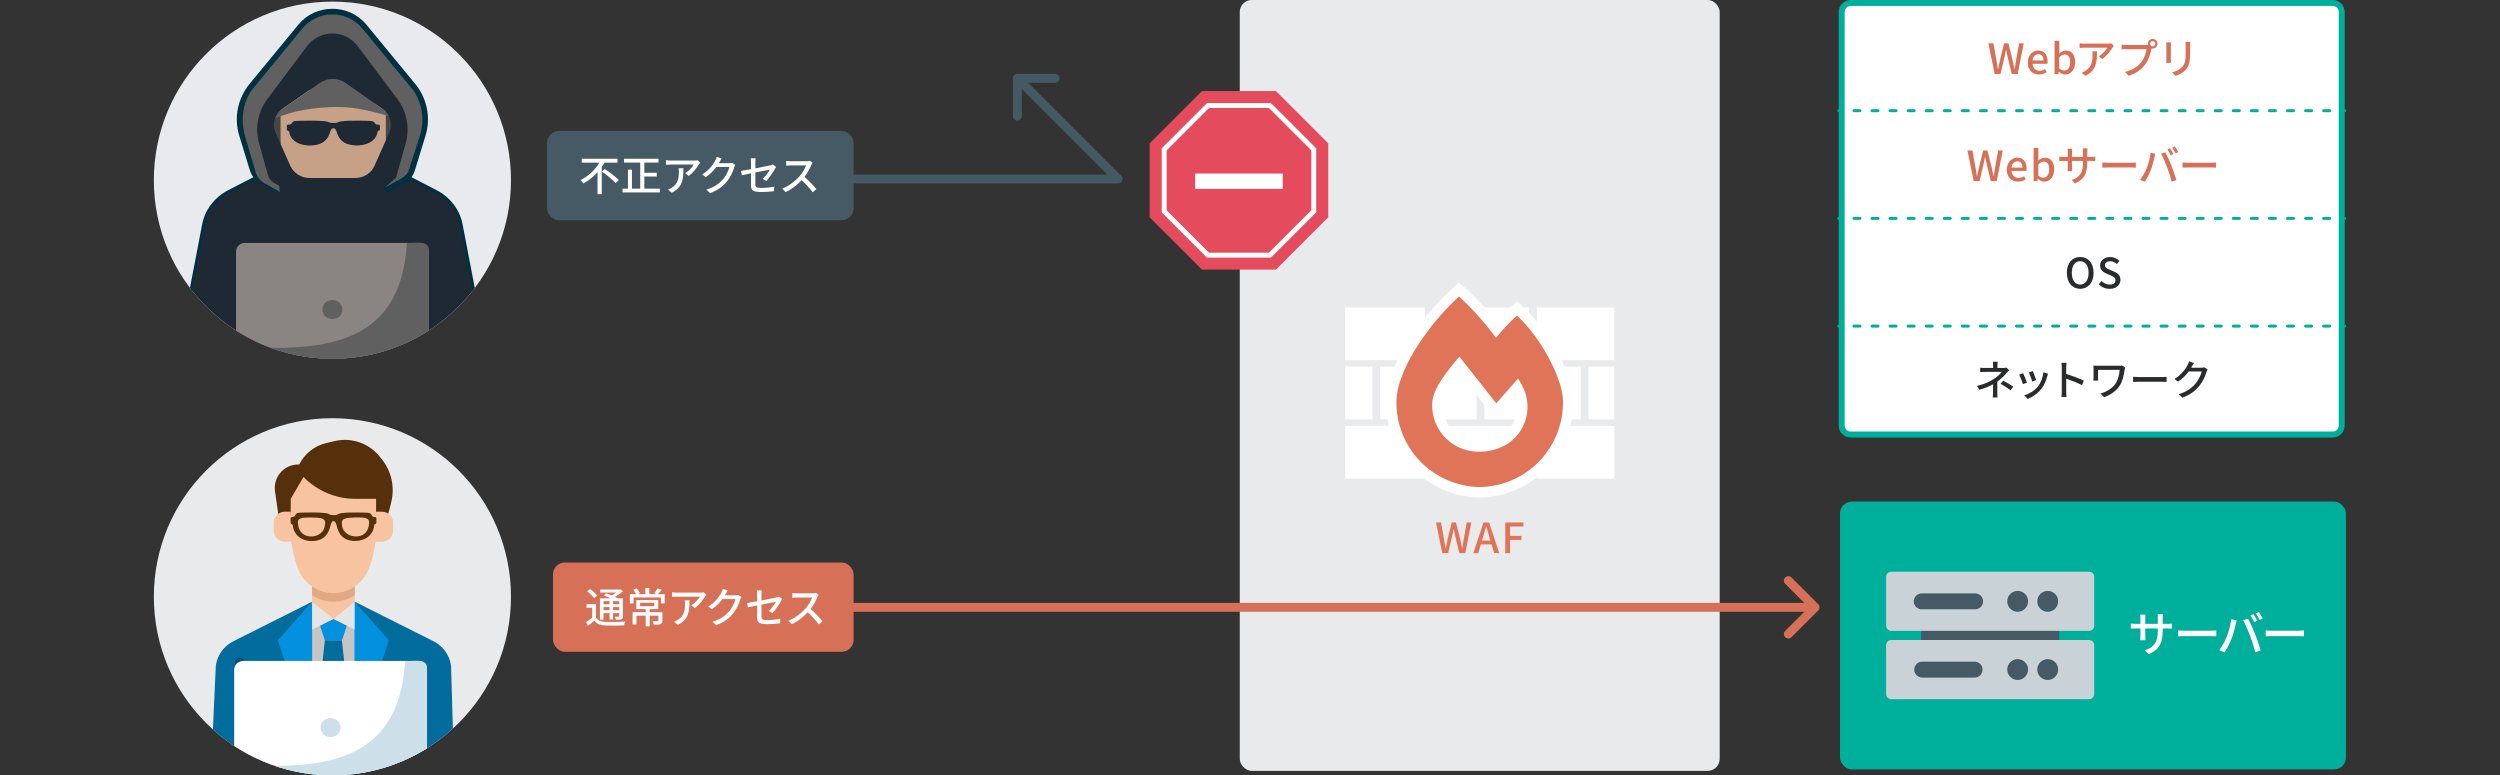
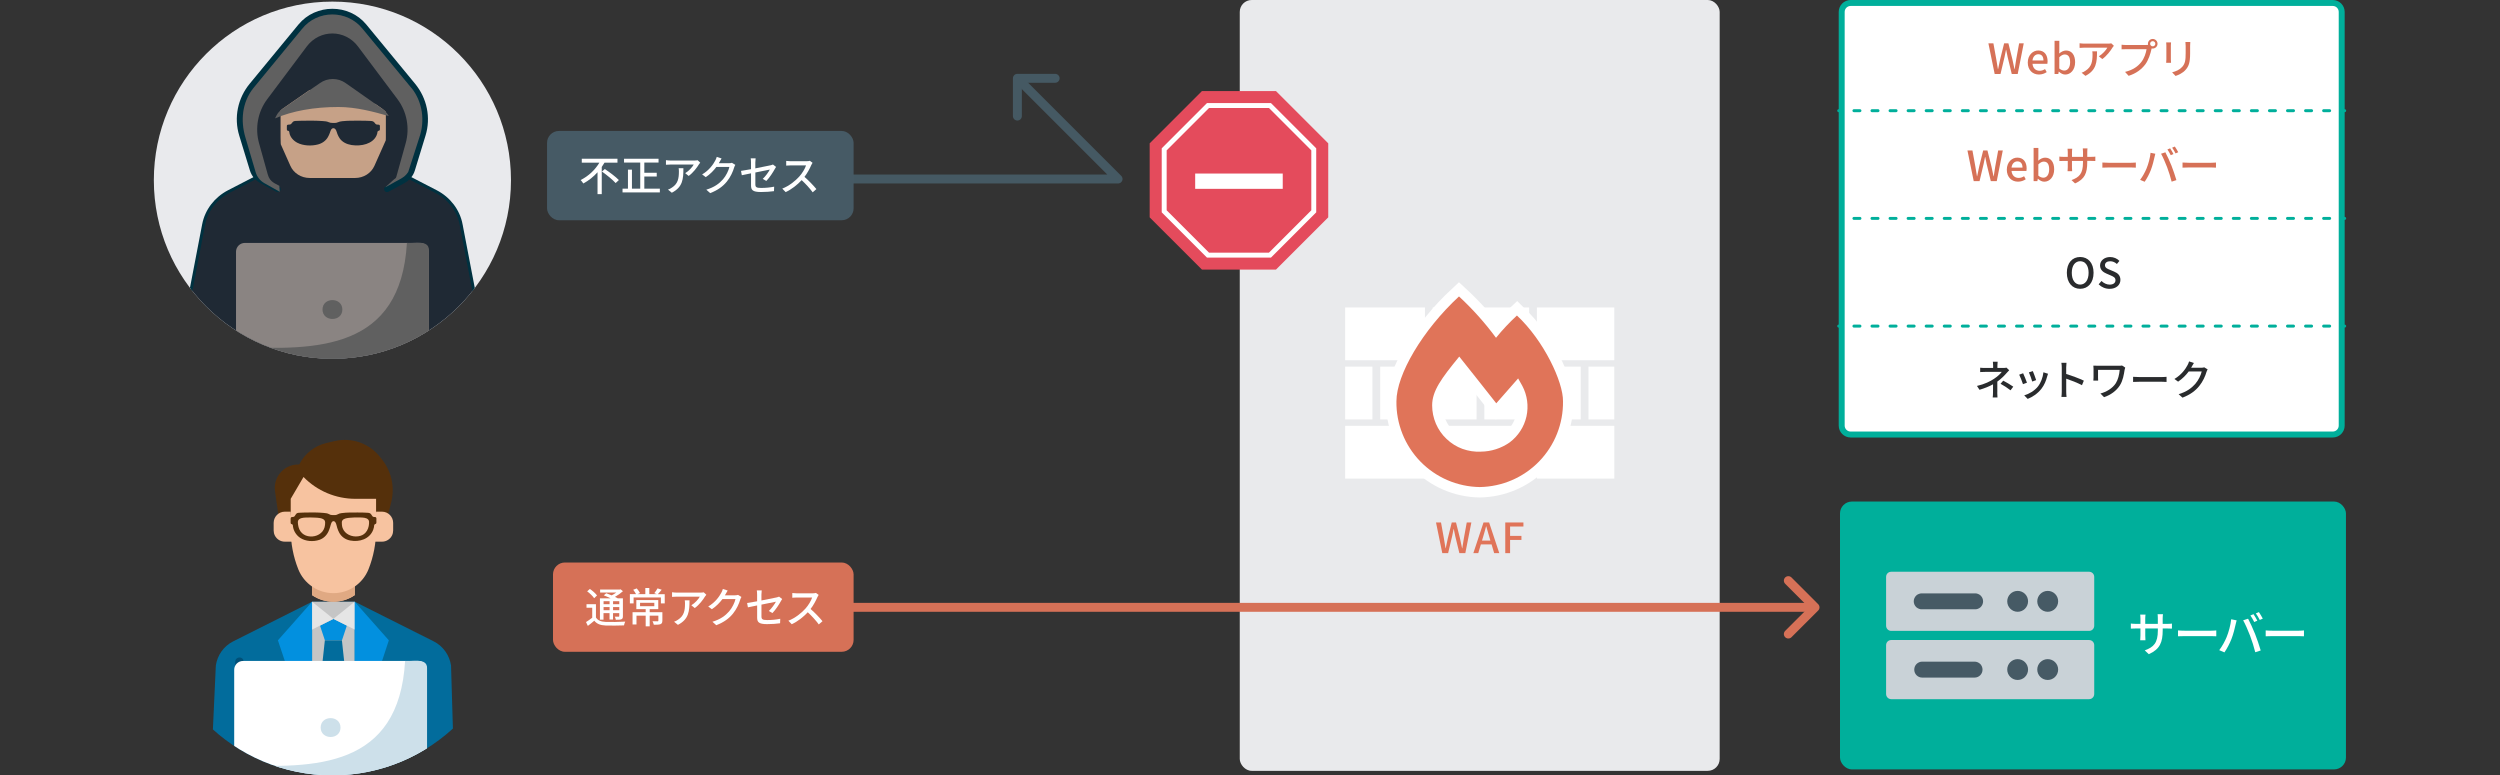
<svg xmlns="http://www.w3.org/2000/svg" id="a" width="840" height="260.52" viewBox="0 0 840 260.52">
  <rect x="0" y="0" width="840" height="260.52" fill="#333333" stroke="none" />
  <defs>
    <style>.e{fill:#f7c3a0;}.e,.f,.g,.h,.i,.j,.k,.l,.m,.n,.o,.p,.q,.r,.s,.t,.u,.v,.w,.x,.y,.z,.aa,.ab,.ac{stroke-width:0px;}.f{fill:#606060;}.ad,.ae{stroke:#003140;}.ad,.ae,.ac{fill:#1f2934;}.ad,.af{stroke-miterlimit:10;}.g{fill:#026c9c;}.h{fill:#c9d2d7;}.i{fill:#d67157;}.ae{stroke-width:2px;}.ae,.ag,.ah,.ai,.aj{stroke-linecap:round;stroke-linejoin:round;}.j{fill:#e5e5e5;}.ak{clip-path:url(#d);}.ag,.l,.ah,.ai,.aj{fill:none;}.ag,.ai{stroke:#00af9b;}.al,.r{fill:#e9eaed;}.k{fill:#454747;}.am{clip-path:url(#b);}.m{fill:#e44b5c;}.n{fill:#015078;}.ah{stroke:#d67157;}.ah,.aj{stroke-width:3px;}.o{fill:#0290df;}.p{fill:#fff;}.q{fill:#8a8482;}.s{fill:#cde0ea;}.t{fill:#e0a983;}.u{fill:#465a65;}.v{fill:#55300b;}.w{fill:#292b2d;}.af{stroke:#fff;stroke-width:7px;}.af,.x{fill:#e07459;}.an{clip-path:url(#c);}.y{fill:#c6a187;}.z,.ao{fill:#e9eaec;}.aa{fill:#c5c5c5;}.ai{stroke-dasharray:0 0 2.02 4.05;}.ab{fill:#00af9b;}.aj{stroke:#455963;}</style>
    <clipPath id="b">
      <circle class="z" cx="111.69" cy="200.52" r="60" />
    </clipPath>
    <clipPath id="c">
      <circle class="r" cx="111.69" cy="60.54" r="60" />
    </clipPath>
    <clipPath id="d">
      <path class="l" d="m107.54,27.82l-12.64,8.75c-2.63,1.82-3.59,5.11-2.32,7.95l4.99,11.21c1.1,2.46,3.65,4.07,6.47,4.07h15.29c2.82,0,5.37-1.6,6.47-4.07l4.99-11.21c1.27-2.84.3-6.13-2.32-7.95l-12.64-8.75c-2.47-1.71-5.82-1.71-8.29,0Z" />
    </clipPath>
  </defs>
  <rect class="z" x="416.56" width="161.25" height="259" rx="4" ry="4" />
  <polyline class="aj" points="342.4 26.87 375.67 60.14 225.93 60.14" />
  <polyline class="aj" points="341.84 39 341.84 26.31 354.53 26.31" />
-   <circle class="ao" cx="111.69" cy="200.52" r="60" />
  <g class="am">
    <path class="g" d="m119.2,202.18l26.51,13.31c3.15,1.59,5.33,4.63,5.84,8.14l1.14,38.64-81.97.43,1.8-39.07c.5-3.51,2.68-6.55,5.84-8.14l26.51-13.31h14.35Z" />
    <path class="aa" d="m104.86,202.18h14.34v37.45h-14.34v-37.45Z" />
-     <path class="e" d="m104.85,196.42v5.77l-1.43,4.32v1.44h17.21v-1.44l-1.44-4.32v-5.77h-14.34Z" />
    <path class="e" d="m119.2,196.42v3.54s-.03.02-.05.03c-4.32,2.94-9.99,2.92-14.29-.03v-3.54h14.34Z" />
    <path class="t" d="m119.2,196.42v3.54s-.03.02-.05.03c-4.32,2.94-9.99,2.92-14.29-.03v-3.54h14.34Z" />
    <path class="n" d="m79.03,228.12v-5.76c0-.8.64-1.45,1.44-1.45s1.43.65,1.43,1.45v5.76h-2.87Z" />
    <path class="o" d="m107.52,210.21l1.64,4.94h5.74l1.64-4.94-4.5-2.26-4.51,2.26Z" />
    <path class="g" d="m109.15,215.15l-2.44,22.5,10.77,1.57-2.6-24.07h-5.74Z" />
    <path class="v" d="m130.84,171.19l.61-2.45c1.31-5.23,0-10.77-3.51-14.86-3.58-4.82-9.66-7.05-15.49-5.68-.95.22-1.89.44-2.8.66-3.96.92-7.29,3.57-9.11,7.21h-.37c-2.47,0-4.8,1.16-6.28,3.15-1.24,1.67-1.78,3.77-1.49,5.84l.98,6.85.52,4.32h35.35l1.18-3.6c.16-.48.3-.96.42-1.46h0Z" />
    <path class="e" d="m112.02,199.3c-5.19,0-9.87-3.18-11.8-8.03-1.68-4.22-2.54-8.71-2.54-13.25v-10.42l4.3-7.33c4.59,4.69,10.86,7.33,17.41,7.33h6.97v10.42c0,4.54-.86,9.03-2.54,13.25-1.93,4.85-6.6,8.03-11.8,8.03h0Z" />
    <path class="e" d="m97.68,171.92h-1.98c-2.07,0-3.75,1.69-3.75,3.77v2.54c0,.58.13,1.16.39,1.69.64,1.28,1.93,2.08,3.36,2.08h2.52l-.54-10.09Z" />
    <path class="e" d="m126.37,171.92h1.98c2.07,0,3.75,1.69,3.75,3.77v2.54c0,.58-.13,1.16-.39,1.69-.64,1.28-1.93,2.08-3.36,2.08h-2.52l.54-10.09Z" />
    <path class="j" d="m104.85,202.18l7.17,5.76-8.61,4.32v-5.77l1.43-4.32Z" />
    <path class="j" d="m119.19,202.18l-7.17,5.76,8.61,4.32v-5.77l-1.44-4.32Z" />
    <path class="o" d="m104.85,242.29l-2.78-1.16-8.69-25.98,11.47-12.96v40.1Z" />
    <path class="o" d="m119.18,239.97l3.93-1.91,7.54-22.91-11.48-12.96v37.78Z" />
    <path class="v" d="m126.47,174.7c0-.22.04-.48-.03-.7-.1-.33-.56-.3-.83-.3-.43.01-.64-.5-.84-.8-.33-.51-.73-.57-1.3-.61-1.09-.08-2.18-.09-3.27-.09-1.8,0-3.65-.04-5.44.21-.5.07-.94.18-1.37.44-.46.27-1.05.23-1.56.22-.45,0-.83-.06-1.22-.29-.55-.33-1.26-.38-1.88-.44-2.07-.19-4.17-.17-6.24-.13-.53.01-1.07.03-1.6.06-.42.03-.94-.01-1.27.29-.26.24-.39.58-.6.85-.29.38-.64.23-1.05.34-.37.1-.32.47-.32.77,0,.34-.02.69,0,1.03.01.17.03.42.2.51.13.07.26.03.38.14.22.2.18.51.22.78.22,1.5,1.16,2.91,2.41,3.74,1.81,1.2,4.41,1.36,6.45.67,1.4-.48,2.44-1.5,3.06-2.83.25-.54.43-1.1.6-1.66.17-.56.39-1.9,1.18-1.79.78.11.96,1.62,1.16,2.25.19.59.41,1.17.72,1.71.79,1.38,2.09,2.24,3.64,2.54,3.1.6,6.55-.48,7.73-3.62.11-.28.19-.58.25-.87.06-.3,0-.71.24-.93.25-.23.51-.07.57-.52.04-.32,0-.66,0-.98Zm-11.59,1.5c-.03-.39-.11-1.06.19-1.37.51-.69,1.69-.78,2.47-.86,1.15-.12,2.31-.14,3.46-.1.82.03,2.13.02,2.72.71.35.37.31.93.27,1.41-.06,1.04-.43,2.15-1.13,2.93-.63.76-1.55,1.15-2.52,1.28-2.12.3-4.48-.69-5.24-2.81-.14-.39-.2-.79-.23-1.2Zm-14.68-1.33c.42-.83,1.66-.93,2.47-.97,1.09-.06,2.18-.03,3.27.02.94.06,2.65.08,3.18,1.03.09.22.12.42.13.65,0,1.08-.21,2.08-.89,2.94-.64.81-1.6,1.37-2.6,1.59-2.06.46-4.24-.24-5.16-2.23-.23-.51-.38-1.06-.45-1.61-.05-.42-.15-1.03.05-1.43Z" />
    <path class="p" d="m140.49,222.08h-58.83c-1.63,0-2.97,1.32-2.97,2.97v34.76c0,1.64,1.34,2.97,2.97,2.97h58.83c1.64,0,2.97-1.32,2.97-2.97v-34.76c0-1.64-1.32-2.97-2.97-2.97Z" />
    <path class="s" d="m136.11,222.08c-2.06,35.83-29.92,36.25-57.4,34.88.1,1.83-.7,5.81,2.18,5.81h60.4c.31-.01.6-.08.87-.2.27-.11.52-.29.73-.51s.36-.48.46-.75c.1-.28.15-.59.14-.88v-35.99c.03-3.56-5.27-2.06-7.36-2.36Z" />
    <path class="s" d="m107.74,244.46c0-4.23,6.66-4.23,6.67,0,.01,4.23-6.65,4.23-6.67,0Z" />
  </g>
  <rect class="p" x="618.81" y="1" width="168" height="145" rx="3" ry="3" />
  <path class="ab" d="m783.81,2c1.1,0,2,.9,2,2v139c0,1.1-.9,2-2,2h-162c-1.1,0-2-.9-2-2V4c0-1.1.9-2,2-2h162m0-2h-162c-2.2,0-4,1.8-4,4v139c0,2.2,1.8,4,4,4h162c2.2,0,4-1.8,4-4V4c0-2.2-1.8-4-4-4h0Z" />
  <rect class="ab" x="618.24" y="168.52" width="170" height="90" rx="4" ry="4" />
-   <path class="u" d="m691.92,205.25h-46.41v24.37h46.41v-24.37Z" />
  <path class="h" d="m701.95,215.05h-66.51c-.95,0-1.71.76-1.71,1.71v16.43c0,.95.77,1.73,1.71,1.73h66.51c.95,0,1.71-.78,1.71-1.73v-16.43c0-.95-.77-1.71-1.71-1.71Z" />
  <path class="h" d="m701.95,192.11h-66.51c-.95,0-1.71.76-1.71,1.71v16.43c0,.95.77,1.73,1.71,1.73h66.51c.95,0,1.71-.78,1.71-1.73v-16.43c0-.95-.77-1.71-1.71-1.71Z" />
  <path class="u" d="m688.04,205.56c1.93,0,3.5-1.57,3.5-3.52s-1.57-3.5-3.5-3.5-3.52,1.57-3.52,3.5,1.57,3.52,3.52,3.52Z" />
  <path class="u" d="m677.93,205.56c1.93,0,3.5-1.57,3.5-3.52s-1.57-3.5-3.5-3.5-3.5,1.57-3.5,3.5,1.57,3.52,3.5,3.52Z" />
  <path class="u" d="m663.46,204.72h-17.58c-.36.04-.73-.02-1.07-.15-.35-.13-.67-.33-.95-.56-.26-.26-.47-.56-.62-.89-.15-.35-.22-.71-.22-1.07s.07-.73.22-1.07c.15-.33.36-.64.62-.89.27-.26.6-.44.95-.56.35-.13.71-.18,1.07-.15h17.58c.36-.04.75.02,1.09.15.35.13.66.31.93.56.25.25.47.56.62.89.15.35.22.71.22,1.07s-.07.73-.22,1.07c-.15.33-.36.64-.62.89-.27.24-.58.44-.93.56-.35.13-.73.18-1.09.15Z" />
  <path class="u" d="m688.04,228.47c1.93,0,3.5-1.57,3.5-3.5s-1.57-3.5-3.5-3.5-3.52,1.57-3.52,3.5,1.57,3.5,3.52,3.5Z" />
  <path class="u" d="m677.93,228.47c1.93,0,3.5-1.57,3.5-3.5s-1.57-3.5-3.5-3.5-3.5,1.57-3.5,3.5,1.57,3.5,3.5,3.5Z" />
  <path class="u" d="m663.46,227.67h-17.6c-.71,0-1.38-.27-1.89-.78-.51-.51-.78-1.18-.78-1.89s.27-1.4.78-1.91c.51-.49,1.18-.78,1.89-.78h17.6c.71,0,1.38.29,1.89.78.51.51.78,1.2.78,1.91s-.27,1.38-.78,1.89-1.18.78-1.89.78Z" />
  <path class="p" d="m728.17,209.62c.77,0,1.28-.03,1.6-.1v1.7c-.26-.03-.83-.05-1.58-.05h-1.52v.54c0,4.13-.93,6.42-4.67,8.1l-1.36-1.28c2.99-1.1,4.4-2.48,4.4-6.72v-.64h-4.23v2.4c0,.66.05,1.33.06,1.55h-1.76c.02-.22.08-.9.08-1.55v-2.4h-1.57c-.75,0-1.41.03-1.66.05v-1.71c.21.03.93.11,1.66.11h1.57v-1.84c0-.56-.06-1.07-.08-1.28h1.79c-.03.21-.1.69-.1,1.28v1.84h4.23v-1.86c0-.64-.05-1.17-.08-1.39h1.81c-.03.24-.1.75-.1,1.39v1.86h1.5Z" />
  <path class="p" d="m731.82,211.82c.51.05,1.5.1,2.37.1h8.69c.78,0,1.41-.06,1.79-.1v1.97c-.35-.02-1.07-.06-1.78-.06h-8.71c-.9,0-1.84.03-2.37.06v-1.97Z" />
  <path class="p" d="m749.68,208.07l1.83.37c-.11.4-.26,1.01-.34,1.36-.21,1.06-.78,3.34-1.41,4.93-.58,1.49-1.49,3.22-2.35,4.47l-1.75-.74c1.01-1.33,1.92-3.03,2.48-4.39.7-1.71,1.34-4.08,1.54-6Zm4.03.35l1.65-.54c.64,1.2,1.71,3.52,2.35,5.14.61,1.54,1.46,4.03,1.89,5.54l-1.83.59c-.43-1.75-1.1-3.86-1.75-5.57-.64-1.67-1.63-3.95-2.32-5.15Zm4.75.13l-1.04.45c-.32-.64-.85-1.6-1.28-2.21l1.04-.43c.4.58.98,1.57,1.28,2.19Zm1.84-.7l-1.02.46c-.35-.69-.86-1.6-1.31-2.21l1.02-.43c.42.61,1.02,1.6,1.31,2.18Z" />
  <path class="p" d="m761.28,211.82c.51.05,1.5.1,2.37.1h8.69c.78,0,1.41-.06,1.79-.1v1.97c-.35-.02-1.07-.06-1.78-.06h-8.71c-.9,0-1.84.03-2.37.06v-1.97Z" />
  <polygon class="m" points="446.29 48.16 446.29 73.03 428.72 90.59 403.86 90.59 386.29 73.03 386.29 48.16 403.86 30.59 428.72 30.59 446.29 48.16" />
  <path class="p" d="m427.05,34.64h-21.51l-15.2,15.2v21.51l15.2,15.2h21.51l15.2-15.2v-21.51l-15.2-15.2Zm13.55,36.02l-14.23,14.23h-20.14l-14.23-14.23v-20.14l14.23-14.23h20.14l14.23,14.23v20.14h0Z" />
  <rect class="p" x="401.58" y="58.31" width="29.42" height="5.14" />
  <circle class="al" cx="111.69" cy="60.54" r="60" />
  <g class="an">
    <path class="ad" d="m154.94,75.44c-.91-4.72-4.01-8.79-8.46-11.09l-16.17-8.35-5.27-2.92-13.36,2.92-13.36-2.92-5.27,2.92-16.17,8.35c-4.44,2.3-7.55,6.37-8.46,11.09l-4.78,24.9c-.97,5.06.25,10.28,3.4,14.48l1.95,2.6c1.64,2.19,4.3,3.49,7.14,3.49h71.09c2.84,0,5.49-1.3,7.14-3.49l1.95-2.6c3.15-4.2,4.37-9.42,3.4-14.48l-4.78-24.9Z" />
    <path class="ae" d="m130.05,63.55l5.34-2.89c1.48-.8,2.57-2.11,3.04-3.66l3.59-11.73c1.75-5.7.5-11.86-3.36-16.54l-16.37-19.87c-5.39-6.54-15.83-6.54-21.22,0l-16.37,19.87c-3.86,4.68-5.11,10.83-3.36,16.54l3.59,11.73c.47,1.55,1.56,2.86,3.04,3.66l5.34,2.89" />
    <path class="f" d="m138.27,29.61l-16.38-19.85c-5.19-6.54-15.25-6.54-20.44,0l-16.34,19.87c-3.72,4.68-4.35,10.83-2.66,16.53l3.46,11.73c.46,1.55,1.51,2.86,2.93,3.66l5.15,2.89-.13-2-1.76-.95c-1.11-.68-1.75-1.52-2.14-2.9l-2.92-10.47c-1.42-5.09-.4-10.58,2.73-14.76l13.29-17.73c4.38-5.84,12.86-5.84,17.23,0l13.29,17.73c3.13,4.18,4.15,9.67,2.73,14.76l-2.92,10.47c-.39,1.38-.22,1.11-1.04,1.72l-2.94,2.66,3.93-2.19.73-.39c1.42-.8,2.12-1.17,3.08-2.58l3.76-11.66c1.92-5.49,1.1-11.87-2.62-16.56Z" />
-     <path class="k" d="m107.54,27.82l-12.64,8.75c-2.63,1.82-3.59,5.11-2.32,7.95l4.99,11.21c1.1,2.46,3.65,4.07,6.47,4.07h15.29c2.82,0,5.37-1.6,6.47-4.07l4.99-11.21c1.27-2.84.3-6.13-2.32-7.95l-12.64-8.75c-2.47-1.71-5.82-1.71-8.29,0Z" />
    <g class="ak">
      <path class="y" d="m111.96,69.28c-6.4,0-12.17-3.45-14.55-8.71-2.07-4.57-3.14-9.45-3.14-14.37v-11.3l5.31-7.96c5.66,5.09,13.39,7.96,21.47,7.96h8.6v11.3c0,4.92-1.06,9.8-3.14,14.37-2.38,5.26-8.14,8.71-14.55,8.71h0Z" />
      <path class="ac" d="m127.64,42.72c0-.19.04-.42-.03-.6-.11-.28-.61-.26-.9-.26-.47.01-.69-.44-.91-.7-.36-.44-.79-.5-1.41-.53-1.18-.07-2.37-.08-3.55-.08-1.96,0-3.96-.04-5.9.18-.54.06-1.02.16-1.49.38-.49.24-1.14.2-1.7.19-.49,0-.9-.05-1.32-.25-.6-.29-1.36-.33-2.04-.38-2.24-.16-4.52-.14-6.77-.11-.58,0-1.16.02-1.74.05-.45.02-1.02-.01-1.38.26-.28.21-.42.5-.65.74-.31.33-.69.2-1.13.29-.4.09-.34.4-.34.67,0,.3-.02.6,0,.89.01.15.03.36.22.44.14.06.28.02.41.12.24.18.19.44.24.68.24,1.3,1.25,2.53,2.61,3.25,1.97,1.04,4.79,1.18,6.99.58,1.52-.41,2.65-1.3,3.32-2.46.27-.46.47-.95.66-1.44.19-.49.42-1.65,1.28-1.55.84.1,1.04,1.41,1.26,1.96.21.51.45,1.01.78,1.48.85,1.2,2.27,1.94,3.95,2.21,3.37.52,7.1-.41,8.38-3.14.12-.25.21-.5.27-.76.06-.26,0-.61.26-.8.27-.2.56-.06.62-.45.05-.28,0-.57,0-.85Z" />
    </g>
    <path class="f" d="m113.71,35.95c6.01,0,12.03,1.65,16.9,3.04-.69-1.37-1.86-2.21-2.14-2.41l-12.3-8.64c-2.59-1.86-6.11-1.86-8.7,0l-12.56,8.64c-1.76,1.27-1.98,2.24-2.49,3.19,5.83-2.48,13.01-3.82,21.29-3.82Z" />
    <path class="q" d="m141.1,81.62h-58.83c-1.63,0-2.97,1.32-2.97,2.97v34.76c0,1.64,1.34,2.97,2.97,2.97h58.83c1.64,0,2.97-1.32,2.97-2.97v-34.76c0-1.64-1.32-2.97-2.97-2.97Z" />
    <path class="f" d="m136.72,81.62c-2.06,35.83-29.92,36.25-57.4,34.88.1,1.83-.7,5.81,2.18,5.81h60.4c.31-.01.6-.08.87-.2.27-.11.52-.29.73-.51s.36-.48.46-.75c.1-.28.15-.59.14-.88v-35.99c.03-3.56-5.27-2.06-7.36-2.36Z" />
    <path class="f" d="m108.36,104c0-4.23,6.66-4.23,6.67,0,.01,4.23-6.65,4.23-6.67,0Z" />
  </g>
  <line class="ah" x1="609.06" y1="204.07" x2="284.35" y2="204.07" />
  <polyline class="ah" points="600.88 195.09 609.85 204.07 600.88 213.04" />
  <rect class="u" x="183.81" y="44" width="103" height="30" rx="4" ry="4" />
  <path class="p" d="m203.11,54.66c-.29.48-.59.97-.92,1.44v9.12h-1.42v-7.35c-1.34,1.5-2.97,2.83-4.78,3.78-.21-.35-.62-.88-.9-1.16,2.66-1.3,4.96-3.54,6.3-5.83h-5.91v-1.33h11.99v1.33h-4.37Zm.11,2.13c1.57,1.05,3.7,2.63,4.72,3.71l-1.09,1.01c-.94-1.08-3.01-2.74-4.61-3.88l.98-.84Z" />
  <path class="p" d="m221.71,63.39v1.26h-12.54v-1.26h1.82v-6.39h1.34v6.39h2.79v-8.77h-5.45v-1.28h11.6v1.28h-4.78v3.43h4.17v1.26h-4.17v4.08h5.21Z" />
  <path class="p" d="m235.28,54.66c-.13.15-.35.42-.46.59-.6,1.02-1.93,2.8-3.43,3.87l-1.16-.94c1.22-.71,2.45-2.1,2.86-2.9h-7.69c-.55,0-1.04.04-1.64.08v-1.55c.52.07,1.09.13,1.64.13h7.83c.32,0,.95-.04,1.18-.1l.88.83Zm-5.66,1.86c0,3.66-.21,6.35-3.89,8.24l-1.29-1.05c.41-.14.9-.36,1.34-.69,2-1.29,2.33-3.05,2.33-5.38,0-.38-.01-.71-.08-1.12h1.6Z" />
  <path class="p" d="m247.07,55.39c-.14.22-.29.57-.39.86-.38,1.34-1.2,3.22-2.46,4.76-1.29,1.58-2.98,2.87-5.6,3.88l-1.3-1.16c2.7-.81,4.37-2.06,5.62-3.5,1.04-1.19,1.88-2.96,2.13-4.13h-4.37c-.9,1.2-2.09,2.44-3.56,3.42l-1.23-.91c2.44-1.46,3.74-3.4,4.4-4.64.17-.28.41-.86.52-1.26l1.62.53c-.28.42-.57.97-.73,1.25-.06.11-.13.24-.2.35h3.36c.39,0,.78-.04,1.05-.14l1.15.7Z" />
  <path class="p" d="m256.28,60.1c.99-.91,1.97-2.34,2.38-3.12-.32.07-2.59.52-4.86.98v3.96c0,.93.31,1.23,1.92,1.23s3-.15,4.4-.43l-.06,1.51c-1.22.17-2.73.29-4.38.29-2.86,0-3.33-.73-3.33-2.23v-4.05c-1.33.28-2.52.52-3.1.64l-.27-1.46c.64-.08,1.92-.31,3.36-.57v-2.23c0-.45-.03-1.01-.1-1.43h1.65c-.06.42-.1,1-.1,1.43v1.95c2.23-.43,4.47-.88,5.07-1.02.35-.08.64-.17.85-.28l1.05.81c-.11.17-.28.43-.39.64-.63,1.16-1.81,3-2.89,4.08l-1.22-.71Z" />
  <path class="p" d="m273.01,54.71c-.1.14-.31.49-.41.73-.49,1.15-1.32,2.73-2.3,3.99,1.44,1.23,3.14,3.04,4.01,4.1l-1.25,1.09c-.91-1.26-2.31-2.8-3.7-4.09-1.5,1.6-3.38,3.1-5.39,4.02l-1.13-1.18c2.27-.87,4.37-2.55,5.76-4.1.95-1.06,1.89-2.61,2.23-3.7h-5.14c-.55,0-1.3.07-1.53.08v-1.58c.28.04,1.09.1,1.53.1h5.2c.52,0,.98-.06,1.22-.14l.91.67Z" />
  <rect class="i" x="185.81" y="189" width="101" height="30" rx="4" ry="4" />
  <path class="p" d="m200.25,207.49c.6.98,1.71,1.4,3.25,1.47,1.58.07,4.8.03,6.58-.1-.14.29-.35.9-.42,1.27-1.61.07-4.55.1-6.18.04-1.74-.07-2.94-.53-3.8-1.61-.67.57-1.37,1.15-2.16,1.74l-.62-1.29c.64-.39,1.41-.92,2.09-1.46v-3.35h-1.92v-1.2h3.17v4.48Zm-.62-6.49c-.45-.69-1.46-1.67-2.34-2.31l.91-.81c.87.6,1.92,1.51,2.4,2.19l-.97.94Zm3.17,7.21h-1.22v-7.17h3.6c-.76-.37-1.6-.73-2.31-1.01l.84-.7c.55.2,1.19.45,1.81.71.53-.27,1.08-.6,1.54-.94h-5.42v-1.02h6.62l.27-.07.78.63c-.73.67-1.7,1.37-2.68,1.91.36.17.69.34.95.49h1.72v5.97c0,.59-.1.88-.5,1.06-.39.17-.98.18-1.88.18-.04-.32-.2-.76-.35-1.05.59.03,1.12.01,1.29.01.15,0,.21-.06.21-.22v-.98h-2.09v2.16h-1.18v-2.16h-2.02v2.2Zm0-6.21v1.02h2.02v-1.02h-2.02Zm2.02,3.03v-1.05h-2.02v1.05h2.02Zm3.26-3.03h-2.09v1.02h2.09v-1.02Zm0,3.03v-1.05h-2.09v1.05h2.09Z" />
  <path class="p" d="m223.35,199.63v3.12h-1.29v-2h-9.17v2h-1.25v-3.12h2.07c-.22-.43-.6-1.04-.95-1.47l1.18-.46c.43.46.88,1.12,1.11,1.57l-.83.36h2.61v-2.06h1.34v2.06h2.51l-.84-.32c.36-.45.85-1.15,1.09-1.62l1.39.45c-.43.55-.9,1.11-1.29,1.5h2.33Zm-.8,8.91c0,.63-.14.98-.62,1.18-.49.18-1.21.2-2.25.2-.07-.35-.27-.85-.43-1.19.74.03,1.48.03,1.68.03.22-.01.28-.06.28-.22v-1.68h-2.91v3.59h-1.35v-3.59h-3.09v2.96h-1.32v-4.13h4.41v-1.02h-3.14v-3.05h7.37v3.05h-2.88v1.02h4.26v2.87Zm-7.49-4.85h4.79v-1.15h-4.79v1.15Z" />
  <path class="p" d="m237.33,199.85c-.13.15-.35.42-.46.59-.6,1.02-1.93,2.8-3.43,3.87l-1.16-.94c1.22-.71,2.45-2.1,2.86-2.9h-7.69c-.55,0-1.04.04-1.64.08v-1.56c.52.07,1.09.13,1.64.13h7.83c.32,0,.95-.04,1.18-.1l.88.83Zm-5.66,1.86c0,3.66-.21,6.35-3.89,8.24l-1.29-1.05c.41-.14.9-.36,1.34-.69,2-1.29,2.33-3.05,2.33-5.38,0-.38-.01-.71-.08-1.12h1.6Z" />
  <path class="p" d="m249.12,200.58c-.14.22-.29.57-.39.85-.38,1.34-1.2,3.22-2.46,4.76-1.29,1.58-2.98,2.87-5.6,3.88l-1.3-1.16c2.7-.81,4.37-2.06,5.62-3.5,1.04-1.19,1.88-2.96,2.13-4.13h-4.37c-.9,1.2-2.09,2.44-3.56,3.42l-1.23-.91c2.44-1.46,3.74-3.4,4.4-4.64.17-.28.41-.85.52-1.26l1.62.53c-.28.42-.57.97-.73,1.25-.06.11-.13.24-.2.35h3.36c.39,0,.78-.04,1.05-.14l1.15.7Z" />
  <path class="p" d="m258.33,205.29c.99-.91,1.97-2.34,2.38-3.12-.32.07-2.59.52-4.86.98v3.96c0,.92.31,1.23,1.92,1.23s3-.15,4.4-.43l-.06,1.51c-1.22.17-2.73.29-4.38.29-2.86,0-3.33-.73-3.33-2.23v-4.05c-1.33.28-2.52.52-3.1.64l-.27-1.46c.64-.08,1.92-.31,3.36-.57v-2.23c0-.45-.03-1.01-.1-1.43h1.65c-.06.42-.1,1-.1,1.43v1.95c2.23-.43,4.47-.88,5.07-1.02.35-.08.64-.17.85-.28l1.05.81c-.11.17-.28.43-.39.64-.63,1.16-1.81,3-2.89,4.08l-1.22-.71Z" />
  <path class="p" d="m275.06,199.9c-.1.14-.31.49-.41.73-.49,1.15-1.32,2.73-2.3,3.99,1.44,1.23,3.14,3.04,4.01,4.1l-1.25,1.09c-.91-1.26-2.31-2.8-3.7-4.09-1.5,1.6-3.38,3.1-5.39,4.02l-1.13-1.18c2.27-.87,4.37-2.55,5.76-4.1.95-1.06,1.89-2.6,2.23-3.7h-5.14c-.55,0-1.3.07-1.53.08v-1.58c.28.04,1.09.1,1.53.1h5.2c.52,0,.98-.06,1.22-.14l.91.67Z" />
  <path class="i" d="m668.1,14.55h1.68l.97,5.36.55,3.31h.06c.22-1.11.46-2.21.7-3.31l1.33-5.36h1.43l1.34,5.36c.24,1.08.46,2.19.7,3.31h.07c.17-1.12.35-2.23.52-3.31l.98-5.36h1.55l-2.03,10.31h-2l-1.39-5.73c-.18-.81-.34-1.58-.48-2.37h-.07c-.14.78-.31,1.55-.48,2.37l-1.36,5.73h-1.96l-2.11-10.31Z" />
  <path class="i" d="m681.33,21.02c0-2.51,1.71-4.06,3.52-4.06,2.04,0,3.14,1.47,3.14,3.66,0,.31-.03.63-.07.81h-5c.13,1.47,1.05,2.35,2.38,2.35.69,0,1.27-.21,1.83-.57l.56,1.02c-.71.48-1.6.81-2.61.81-2.09,0-3.75-1.48-3.75-4.02Zm5.27-.7c0-1.33-.6-2.1-1.72-2.1-.97,0-1.82.74-1.97,2.1h3.7Z" />
  <path class="i" d="m691.78,24.06h-.04l-.15.8h-1.26v-11.16h1.6v2.96l-.04,1.32c.66-.57,1.48-1.01,2.3-1.01,1.95,0,3.05,1.55,3.05,3.92,0,2.65-1.58,4.16-3.32,4.16-.7,0-1.47-.35-2.13-.98Zm3.78-3.15c0-1.61-.52-2.61-1.81-2.61-.6,0-1.19.31-1.83.94v3.77c.59.52,1.21.7,1.68.7,1.12,0,1.96-.99,1.96-2.8Z" />
  <path class="i" d="m710.26,15.39c-.13.15-.35.42-.46.59-.6,1.02-1.93,2.8-3.43,3.87l-1.16-.94c1.22-.71,2.45-2.1,2.86-2.9h-7.69c-.55,0-1.04.04-1.64.08v-1.56c.52.07,1.09.13,1.64.13h7.83c.32,0,.95-.04,1.18-.1l.88.83Zm-5.66,1.86c0,3.66-.21,6.34-3.89,8.24l-1.29-1.05c.41-.14.9-.36,1.34-.69,2-1.29,2.33-3.05,2.33-5.38,0-.38-.01-.71-.08-1.12h1.6Z" />
  <path class="i" d="m721.15,15.11c.17,0,.38,0,.59-.03-.03-.13-.04-.25-.04-.38,0-.88.73-1.61,1.61-1.61s1.62.73,1.62,1.61-.73,1.61-1.62,1.61c-.13,0-.25-.01-.36-.04l-.07.27c-.31,1.43-.97,3.64-2.1,5.14-1.27,1.65-3.03,3-5.56,3.8l-1.21-1.32c2.75-.67,4.33-1.88,5.48-3.33.97-1.23,1.57-3.03,1.75-4.3h-6.88c-.6,0-1.16.03-1.51.04v-1.55c.39.06,1.05.1,1.51.1h6.79Zm3.04-.41c0-.48-.39-.87-.88-.87s-.87.39-.87.87.39.87.87.87.88-.38.88-.87Z" />
  <path class="i" d="m729.47,14.24c-.03.29-.06.64-.06,1.04v4.69c0,.36.03.85.06,1.13h-1.64c.01-.24.07-.73.07-1.13v-4.69c0-.25-.03-.74-.06-1.04h1.62Zm6.47-.11c-.03.37-.06.79-.06,1.29v2.49c0,3.21-.5,4.4-1.54,5.57-.91,1.06-2.33,1.7-3.35,2.04l-1.16-1.22c1.33-.34,2.54-.87,3.39-1.83.98-1.11,1.16-2.2,1.16-4.65v-2.41c0-.5-.04-.92-.08-1.29h1.64Z" />
  <path class="i" d="m661.06,50.55h1.68l.97,5.36.55,3.31h.06c.22-1.11.46-2.21.7-3.31l1.33-5.36h1.43l1.34,5.36c.24,1.08.46,2.19.7,3.31h.07c.17-1.12.35-2.23.52-3.31l.98-5.36h1.55l-2.03,10.31h-2l-1.39-5.73c-.18-.81-.34-1.58-.48-2.37h-.07c-.14.78-.31,1.55-.48,2.37l-1.36,5.73h-1.96l-2.11-10.31Z" />
  <path class="i" d="m674.29,57.02c0-2.51,1.71-4.06,3.52-4.06,2.04,0,3.14,1.47,3.14,3.66,0,.31-.03.63-.07.81h-5c.13,1.47,1.05,2.35,2.38,2.35.69,0,1.27-.21,1.83-.57l.56,1.02c-.71.48-1.6.81-2.61.81-2.09,0-3.75-1.48-3.75-4.02Zm5.27-.7c0-1.33-.6-2.1-1.72-2.1-.97,0-1.82.74-1.97,2.1h3.7Z" />
  <path class="i" d="m684.74,60.06h-.04l-.15.8h-1.26v-11.16h1.6v2.96l-.04,1.32c.66-.57,1.48-1.01,2.3-1.01,1.95,0,3.05,1.55,3.05,3.92,0,2.65-1.58,4.16-3.32,4.16-.7,0-1.47-.35-2.13-.98Zm3.78-3.15c0-1.61-.52-2.61-1.81-2.61-.6,0-1.19.31-1.83.94v3.77c.59.52,1.21.7,1.68.7,1.12,0,1.96-.99,1.96-2.8Z" />
  <path class="i" d="m702.63,52.7c.67,0,1.12-.03,1.4-.08v1.48c-.22-.03-.73-.04-1.39-.04h-1.33v.48c0,3.62-.81,5.62-4.09,7.09l-1.19-1.12c2.62-.97,3.85-2.17,3.85-5.88v-.56h-3.7v2.1c0,.57.04,1.16.06,1.36h-1.54c.01-.2.07-.79.07-1.36v-2.1h-1.37c-.66,0-1.23.03-1.46.04v-1.5c.18.03.81.1,1.46.1h1.37v-1.61c0-.49-.06-.94-.07-1.12h1.57c-.03.18-.08.6-.08,1.12v1.61h3.7v-1.62c0-.56-.04-1.02-.07-1.22h1.58c-.03.21-.08.66-.08,1.22v1.62h1.32Z" />
  <path class="i" d="m706.39,54.61c.45.04,1.32.08,2.07.08h7.61c.69,0,1.23-.06,1.57-.08v1.72c-.31-.01-.94-.06-1.55-.06h-7.62c-.79,0-1.61.03-2.07.06v-1.72Z" />
  <path class="i" d="m722.59,51.34l1.6.32c-.1.35-.22.88-.29,1.19-.18.92-.69,2.93-1.23,4.31-.5,1.3-1.3,2.82-2.06,3.91l-1.53-.64c.88-1.16,1.68-2.65,2.17-3.84.62-1.5,1.18-3.57,1.34-5.25Zm3.53.31l1.44-.48c.56,1.05,1.5,3.08,2.06,4.5.53,1.35,1.27,3.53,1.65,4.85l-1.6.52c-.38-1.53-.97-3.38-1.53-4.88-.56-1.46-1.43-3.46-2.03-4.51Zm4.16.11l-.91.39c-.28-.56-.74-1.4-1.12-1.93l.91-.38c.35.5.85,1.37,1.12,1.92Zm1.61-.62l-.9.41c-.31-.6-.76-1.4-1.15-1.93l.9-.38c.36.53.9,1.4,1.15,1.91Z" />
  <path class="i" d="m733.32,54.61c.45.04,1.32.08,2.07.08h7.61c.69,0,1.23-.06,1.57-.08v1.72c-.31-.01-.94-.06-1.55-.06h-7.62c-.79,0-1.61.03-2.07.06v-1.72Z" />
  <path class="w" d="m694.46,91.66c0-3.32,1.83-5.31,4.48-5.31s4.5,1.99,4.5,5.31-1.85,5.38-4.5,5.38-4.48-2.06-4.48-5.38Zm7.31,0c0-2.42-1.12-3.89-2.83-3.89s-2.82,1.47-2.82,3.89,1.11,3.96,2.82,3.96,2.83-1.54,2.83-3.96Z" />
  <path class="w" d="m705.15,95.53l.95-1.12c.74.74,1.75,1.22,2.75,1.22,1.25,0,1.95-.59,1.95-1.46,0-.94-.7-1.23-1.65-1.65l-1.43-.62c-.99-.42-2.1-1.2-2.1-2.7,0-1.62,1.43-2.84,3.39-2.84,1.21,0,2.34.5,3.12,1.3l-.85,1.04c-.64-.57-1.36-.92-2.27-.92-1.05,0-1.74.5-1.74,1.33,0,.88.83,1.22,1.67,1.55l1.42.6c1.22.52,2.1,1.28,2.1,2.79,0,1.65-1.37,3-3.63,3-1.42,0-2.73-.56-3.67-1.51Z" />
  <path class="w" d="m671.08,131.89c0,.52.04,1.22.07,1.65h-1.6c.06-.41.1-1.13.1-1.65,0-.76,0-1.88.01-2.77-1.3.73-2.83,1.33-4.55,1.85l-.85-1.3c2.69-.62,4.46-1.55,5.7-2.37,1.18-.76,2.19-1.72,2.63-2.35h-5.49c-.5,0-1.33.03-1.76.06v-1.46c.48.06,1.26.08,1.74.08h2.61v-.83c0-.42-.03-.94-.08-1.26h1.6c-.04.32-.08.85-.08,1.26v.83h2.05c.36,0,.73-.03.99-.11l.92.88c-.29.31-.66.69-.91.98-.71.83-1.85,1.96-3.08,2.84v3.67Zm2-3.99c1.3.7,2.04,1.12,3.38,2.02l-.92,1.22c-1.22-.92-2.1-1.5-3.36-2.19l.91-1.05Z" />
  <path class="w" d="m681.05,128.59l-1.33.49c-.24-.74-.97-2.65-1.27-3.19l1.32-.48c.32.64,1.02,2.42,1.29,3.18Zm7.09-3.01c-.13.35-.21.6-.27.84-.38,1.48-.98,2.97-1.96,4.22-1.29,1.65-3.03,2.77-4.61,3.39l-1.16-1.19c1.58-.45,3.43-1.51,4.59-2.96.97-1.21,1.67-3.03,1.86-4.79l1.54.49Zm-3.99,2.14l-1.32.48c-.17-.66-.8-2.41-1.12-3.08l1.32-.43c.25.59.94,2.42,1.12,3.04Z" />
  <path class="w" d="m699.54,129.43c-1.48-.8-3.75-1.68-5.29-2.19v4.33c0,.43.04,1.29.11,1.79h-1.72c.07-.49.11-1.25.11-1.79v-8.1c0-.45-.04-1.09-.13-1.57h1.72c-.04.46-.1,1.08-.1,1.57v2.19c1.85.56,4.52,1.55,5.93,2.24l-.63,1.53Z" />
  <path class="w" d="m714.08,123.5c-.07.17-.18.62-.21.77-.25,1.58-.56,3.59-1.6,5.22-1.15,1.81-3.07,3.22-5.31,3.96l-1.22-1.23c1.98-.52,4.05-1.71,5.18-3.47.76-1.21,1.16-2.89,1.3-4.48h-7.28v2.6c0,.2,0,.62.04,1.01h-1.61c.03-.38.06-.7.06-1.01v-2.98c0-.34-.03-.7-.06-1.04.39.03.95.04,1.58.04h6.98c.38,0,.77-.01,1.08-.08l1.06.69Z" />
  <path class="w" d="m716.71,126.61c.45.04,1.32.08,2.07.08h7.61c.69,0,1.23-.06,1.57-.08v1.72c-.31-.01-.94-.06-1.55-.06h-7.62c-.79,0-1.61.03-2.07.06v-1.72Z" />
  <path class="w" d="m741.77,124.12c-.14.22-.29.57-.39.85-.38,1.35-1.2,3.22-2.46,4.76-1.29,1.58-2.98,2.87-5.6,3.88l-1.3-1.16c2.7-.81,4.37-2.06,5.62-3.5,1.04-1.19,1.88-2.96,2.13-4.13h-4.37c-.9,1.21-2.09,2.44-3.56,3.42l-1.23-.91c2.44-1.46,3.74-3.4,4.4-4.64.17-.28.41-.85.52-1.26l1.62.53c-.28.42-.57.97-.73,1.25-.06.11-.13.24-.2.35h3.36c.39,0,.78-.04,1.05-.14l1.15.7Z" />
  <line class="ag" x1="787.81" y1="109.57" x2="786.81" y2="109.57" />
  <line class="ai" x1="782.76" y1="109.57" x2="620.84" y2="109.57" />
  <line class="ag" x1="618.81" y1="109.57" x2="617.81" y2="109.57" />
  <line class="ag" x1="787.81" y1="73.38" x2="786.81" y2="73.38" />
  <line class="ai" x1="782.76" y1="73.38" x2="620.84" y2="73.38" />
-   <line class="ag" x1="618.81" y1="73.38" x2="617.81" y2="73.38" />
  <line class="ag" x1="787.81" y1="37.19" x2="786.81" y2="37.19" />
  <line class="ai" x1="782.76" y1="37.19" x2="620.84" y2="37.19" />
  <line class="ag" x1="618.81" y1="37.19" x2="617.81" y2="37.19" />
  <rect class="p" x="451.97" y="103.31" width="26.82" height="17.73" />
  <rect class="p" x="451.97" y="123.19" width="9.16" height="17.74" />
  <rect class="p" x="516.4" y="103.31" width="26" height="17.73" />
  <rect class="p" x="533.73" y="123.19" width="8.67" height="17.74" />
  <rect class="p" x="451.97" y="143.08" width="26.82" height="17.73" />
  <rect class="p" x="481.41" y="103.31" width="32.38" height="17.73" />
  <rect class="p" x="516.4" y="143.08" width="26.01" height="17.73" />
  <rect class="p" x="481.4" y="143.08" width="32.38" height="17.73" />
  <rect class="p" x="498.74" y="123.19" width="32.38" height="17.74" />
  <rect class="p" x="463.75" y="123.19" width="32.38" height="17.74" />
  <polygon class="p" points="451.97 161.15 451.97 160.81 451.96 160.81 451.96 161.15 478.79 161.15 478.79 161.15 481.4 161.15 481.4 161.15 513.78 161.15 513.78 161.15 516.4 161.15 516.4 161.15 542.41 161.15 542.41 160.81 542.4 160.81 542.4 161.15 451.97 161.15" />
  <path class="af" d="m509.69,106.01c-2.52,2.33-4.87,4.82-7.03,7.49-3.69-5.01-7.86-9.67-12.44-13.9-12.28,11.38-21.02,26.27-21.02,35.23-.11,7.52,2.78,14.8,8.02,20.21,5.25,5.41,12.43,8.49,19.96,8.61,7.53-.12,14.71-3.2,19.96-8.61,5.25-5.41,8.13-12.69,8.03-20.21.09-6.5-6.44-20.4-15.48-28.82Zm-2.43,42.63c-2.84,1.99-6.21,3.08-9.67,3.11-2.11.12-4.22-.22-6.21-.93-1.98-.72-3.8-1.87-5.33-3.33-1.54-1.43-2.75-3.2-3.59-5.13-.83-1.96-1.26-4.04-1.26-6.16,0-4.85,3.11-9.08,9.11-16.39.87,1.03,12.44,15.7,12.44,15.7l7.34-8.36c.5.84.96,1.68,1.4,2.49,1.68,3.14,2.17,6.81,1.4,10.29-.78,3.48-2.77,6.56-5.63,8.71Z" />
  <path class="x" d="m509.69,106.01c-2.52,2.33-4.87,4.82-7.03,7.49-3.69-5.01-7.86-9.67-12.44-13.9-12.28,11.38-21.02,26.27-21.02,35.23-.11,7.52,2.78,14.8,8.02,20.21,5.25,5.41,12.43,8.49,19.96,8.61,7.53-.12,14.71-3.2,19.96-8.61,5.25-5.41,8.13-12.69,8.03-20.21.09-6.5-6.44-20.4-15.48-28.82Zm-2.43,42.63c-2.84,1.99-6.21,3.08-9.67,3.11-2.11.12-4.22-.22-6.21-.93-1.98-.72-3.8-1.87-5.33-3.33-1.54-1.43-2.75-3.2-3.59-5.13-.83-1.96-1.26-4.04-1.26-6.16,0-4.85,3.11-9.08,9.11-16.39.87,1.03,12.44,15.7,12.44,15.7l7.34-8.36c.5.84.96,1.68,1.4,2.49,1.68,3.14,2.17,6.81,1.4,10.29-.78,3.48-2.77,6.56-5.63,8.71Z" />
  <path class="x" d="m482.5,175.55h1.68l.97,5.36.55,3.31h.06c.22-1.11.46-2.21.7-3.31l1.33-5.36h1.43l1.34,5.36c.24,1.08.46,2.19.7,3.31h.07c.17-1.12.35-2.23.52-3.31l.98-5.36h1.55l-2.03,10.31h-2l-1.39-5.73c-.18-.81-.34-1.58-.48-2.37h-.07c-.14.78-.31,1.55-.48,2.37l-1.36,5.73h-1.96l-2.11-10.31Z" />
  <path class="x" d="m501.16,182.92h-3.59l-.88,2.94h-1.65l3.42-10.31h1.88l3.42,10.31h-1.72l-.87-2.94Zm-.39-1.28l-.41-1.39c-.35-1.12-.66-2.27-.98-3.43h-.06c-.29,1.18-.62,2.31-.95,3.43l-.42,1.39h2.82Z" />
  <path class="x" d="m505.76,175.55h6.11v1.36h-4.48v3.15h3.81v1.36h-3.81v4.44h-1.62v-10.31Z" />
</svg>